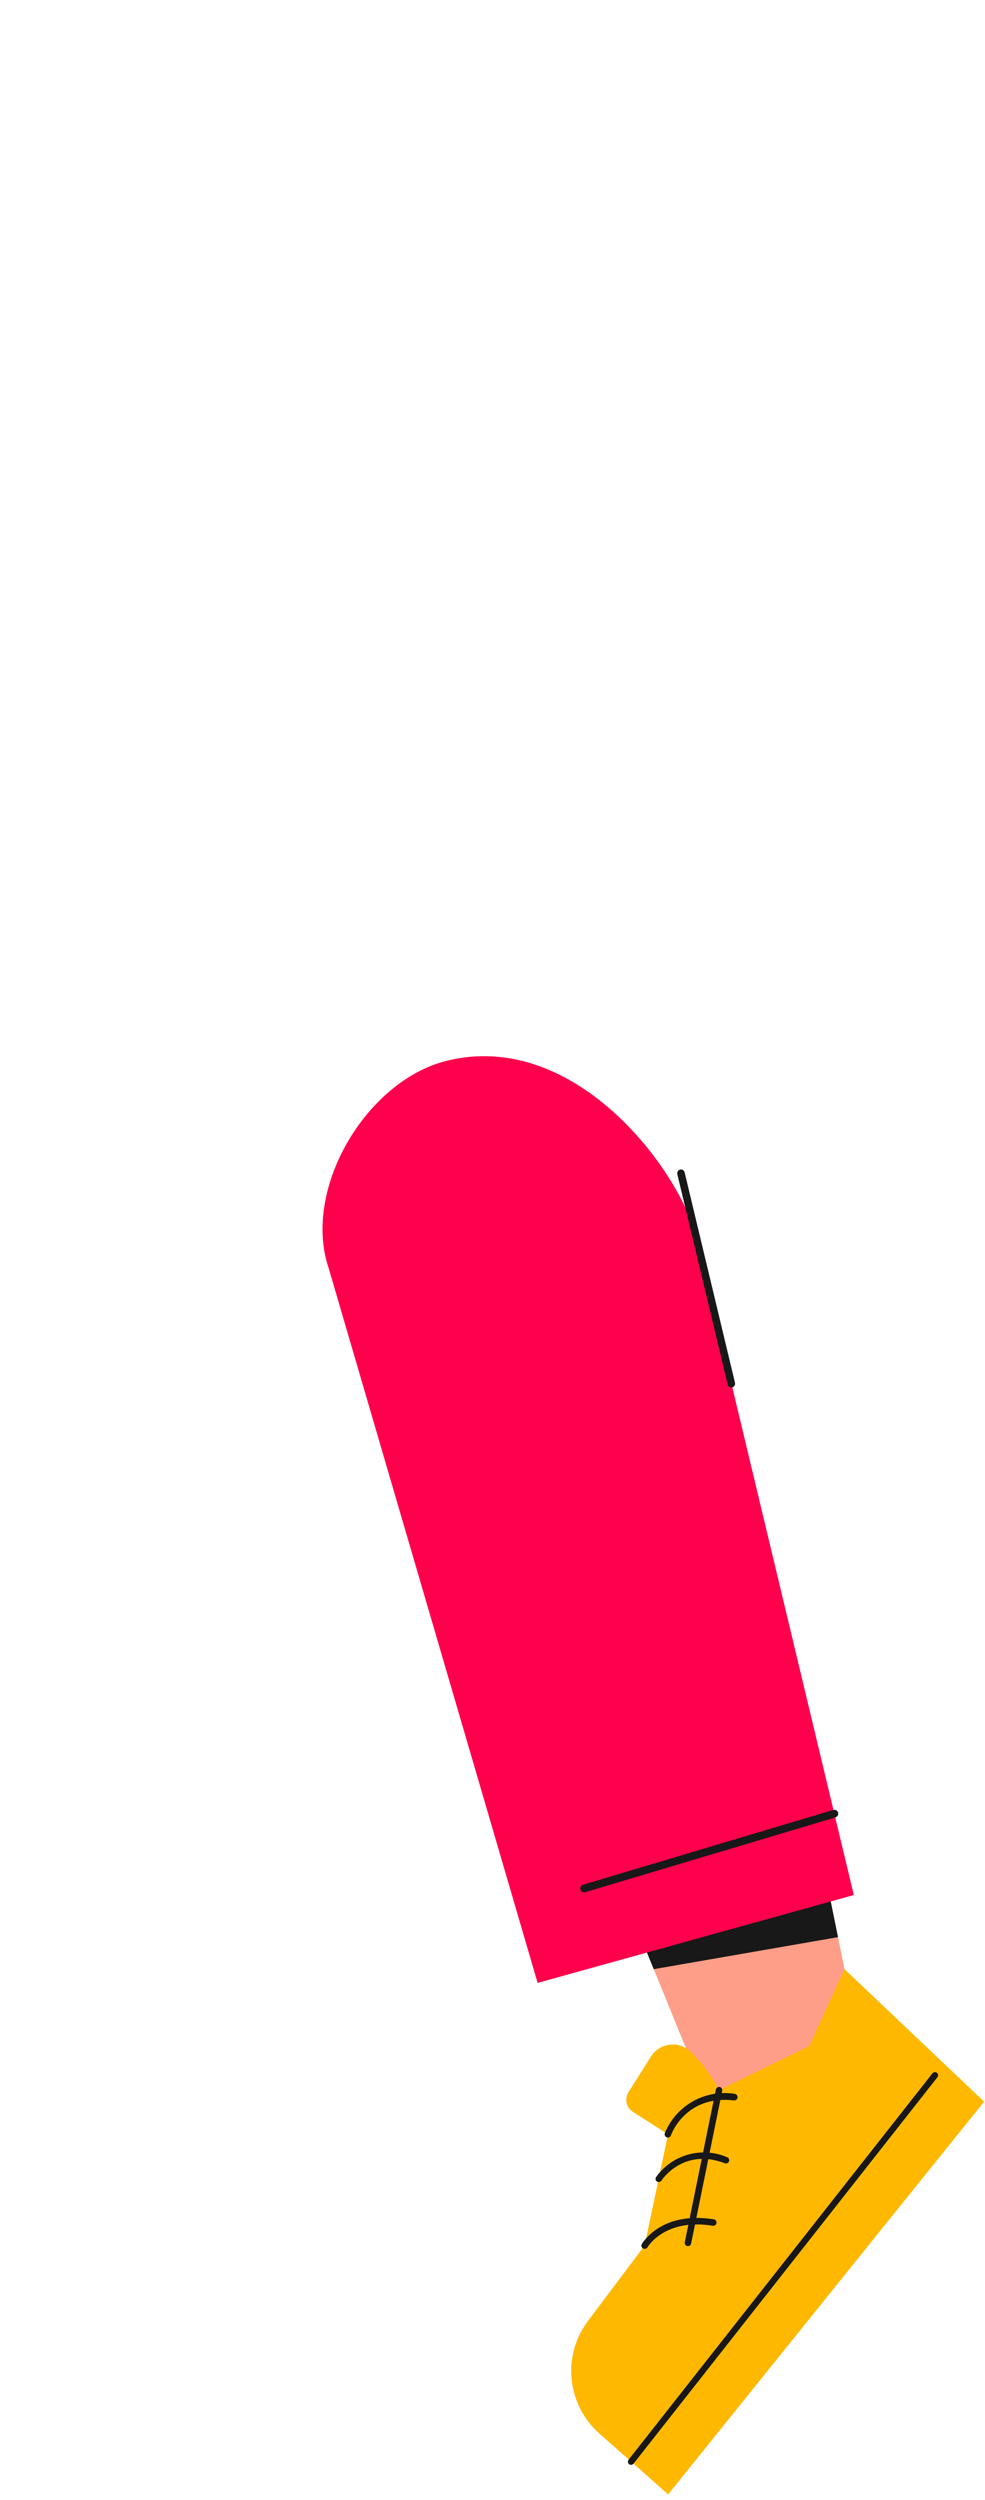
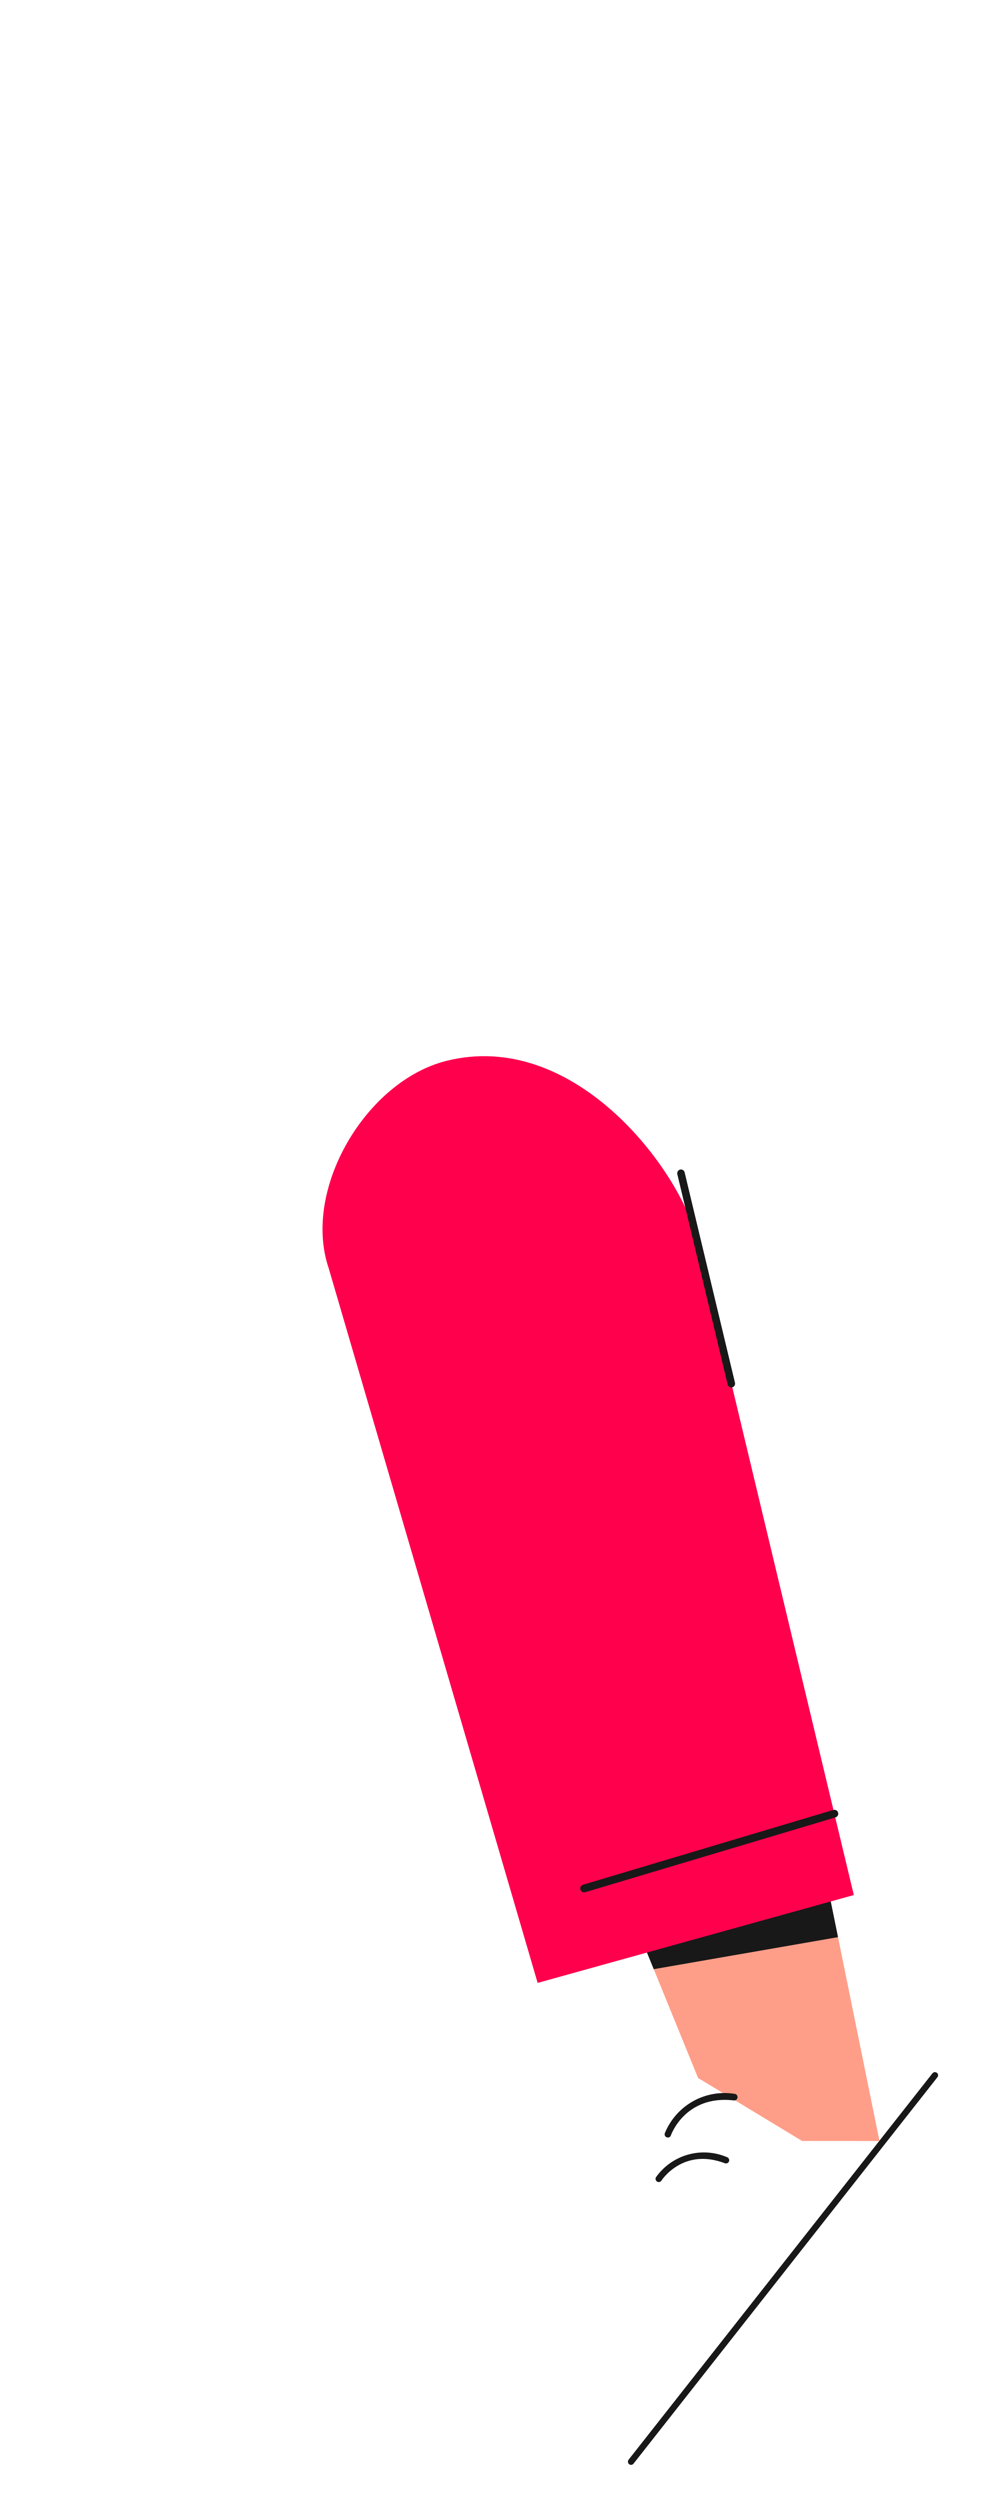
<svg xmlns="http://www.w3.org/2000/svg" width="166" height="421" viewBox="0 0 166 421" fill="none">
  <path d="M133.219 286.846L148.219 360.53L135.18 360.522L117.643 349.908L96.498 298.044L133.219 286.846Z" fill="#FF9E88" />
  <path d="M110.173 331.592L141.228 326.196L138.946 314.99L106.573 322.752L110.173 331.592Z" fill="#181818" />
-   <path d="M115.128 295.918L98.444 303.942L104.178 317.999L138.945 314.99L134.709 290.993L126.049 293.695L115.128 295.918Z" fill="#181818" />
  <path d="M143.893 319.107L90.608 333.905L55.391 213.544C50.9 200.296 61.633 182.069 75.196 178.649C96.498 173.282 113.998 196.239 117.276 207.983L143.893 319.107Z" fill="#FF004D" />
  <path d="M123.264 233.642C123.117 233.641 122.975 233.591 122.86 233.501C122.744 233.41 122.663 233.283 122.628 233.14L114.147 197.728C114.109 197.559 114.138 197.381 114.229 197.232C114.32 197.084 114.465 196.977 114.634 196.935C114.797 196.905 114.966 196.939 115.105 197.03C115.244 197.12 115.343 197.26 115.382 197.421L123.863 232.834C123.884 232.917 123.888 233.003 123.876 233.088C123.863 233.173 123.833 233.254 123.789 233.327C123.744 233.4 123.685 233.464 123.616 233.514C123.546 233.564 123.467 233.6 123.384 233.619C123.345 233.631 123.305 233.639 123.264 233.642V233.642Z" fill="#181818" />
  <path d="M98.444 318.65C98.303 318.652 98.166 318.607 98.053 318.523C97.939 318.44 97.856 318.321 97.816 318.186C97.79 318.104 97.782 318.017 97.79 317.931C97.799 317.845 97.825 317.762 97.866 317.686C97.907 317.61 97.963 317.543 98.03 317.489C98.097 317.435 98.174 317.394 98.257 317.37L140.427 304.781C140.51 304.755 140.597 304.747 140.682 304.755C140.768 304.764 140.852 304.789 140.928 304.831C141.004 304.872 141.071 304.927 141.125 304.995C141.179 305.062 141.219 305.139 141.243 305.222C141.267 305.304 141.275 305.39 141.266 305.475C141.257 305.56 141.231 305.643 141.19 305.718C141.149 305.793 141.093 305.859 141.027 305.913C140.96 305.966 140.884 306.006 140.802 306.031L98.631 318.628L98.444 318.65Z" fill="#181818" />
-   <path d="M165.853 353.898L142.32 331.585L136.385 344.512L121.183 351.959C119.913 349.54 118.272 347.335 116.318 345.425C115.85 344.992 115.292 344.668 114.684 344.475C114.076 344.282 113.434 344.226 112.802 344.311C112.17 344.395 111.564 344.618 111.028 344.963C110.492 345.308 110.039 345.767 109.701 346.308L105.921 352.296C105.605 352.801 105.485 353.404 105.583 353.991C105.681 354.578 105.99 355.11 106.453 355.485L112.575 359.399L108.646 378.112L99.08 390.837C96.962 393.656 95.983 397.169 96.338 400.676C96.693 404.184 98.356 407.43 100.996 409.767L112.598 420.036L165.853 353.898Z" fill="#FFB800" />
  <path d="M158.084 349.572C158.106 349.474 158.099 349.372 158.065 349.277C158.03 349.183 157.97 349.101 157.89 349.04C157.778 348.954 157.637 348.916 157.497 348.932C157.357 348.949 157.229 349.02 157.141 349.13L105.929 414.198C105.847 414.311 105.811 414.451 105.827 414.59C105.844 414.729 105.912 414.856 106.019 414.947C106.131 415.033 106.272 415.071 106.412 415.055C106.552 415.038 106.679 414.967 106.768 414.857L157.979 349.789C158.03 349.725 158.066 349.651 158.084 349.572V349.572Z" fill="#181818" />
-   <path d="M120.749 374.34C120.771 374.196 120.735 374.05 120.65 373.932C120.564 373.814 120.436 373.735 120.293 373.711C111.468 372.304 108.317 377.641 108.167 377.865C108.13 377.927 108.106 377.996 108.096 378.068C108.086 378.14 108.091 378.213 108.109 378.282C108.128 378.352 108.161 378.418 108.206 378.475C108.25 378.532 108.306 378.579 108.369 378.614C108.431 378.65 108.5 378.674 108.571 378.684C108.642 378.694 108.714 378.69 108.784 378.672C108.853 378.654 108.919 378.622 108.976 378.579C109.033 378.535 109.082 378.481 109.118 378.419C109.245 378.21 112.112 373.509 120.128 374.796C120.271 374.818 120.417 374.782 120.533 374.696C120.649 374.611 120.727 374.483 120.749 374.34V374.34Z" fill="#181818" />
-   <path d="M122.883 363.868C122.907 363.742 122.885 363.611 122.822 363.498C122.759 363.386 122.659 363.3 122.538 363.254C120.46 362.36 118.137 362.204 115.958 362.814C113.778 363.425 111.874 364.764 110.562 366.608C110.523 366.667 110.496 366.734 110.483 366.804C110.47 366.873 110.471 366.945 110.485 367.015C110.5 367.084 110.528 367.15 110.568 367.209C110.608 367.268 110.66 367.318 110.72 367.356C110.841 367.431 110.986 367.457 111.125 367.428C111.265 367.398 111.387 367.316 111.468 367.199V367.199C111.61 366.967 115.21 361.623 122.164 364.272C122.298 364.321 122.446 364.316 122.576 364.257C122.706 364.198 122.808 364.091 122.86 363.958C122.871 363.929 122.878 363.899 122.883 363.868V363.868Z" fill="#181818" />
+   <path d="M122.883 363.868C122.907 363.742 122.885 363.611 122.822 363.498C122.759 363.386 122.659 363.3 122.538 363.254C120.46 362.36 118.137 362.204 115.958 362.814C113.778 363.425 111.874 364.764 110.562 366.608C110.523 366.667 110.496 366.734 110.483 366.804C110.47 366.873 110.471 366.945 110.485 367.015C110.608 367.268 110.66 367.318 110.72 367.356C110.841 367.431 110.986 367.457 111.125 367.428C111.265 367.398 111.387 367.316 111.468 367.199V367.199C111.61 366.967 115.21 361.623 122.164 364.272C122.298 364.321 122.446 364.316 122.576 364.257C122.706 364.198 122.808 364.091 122.86 363.958C122.871 363.929 122.878 363.899 122.883 363.868V363.868Z" fill="#181818" />
  <path d="M124.29 353.232C124.29 353.232 124.29 353.232 124.29 353.187C124.307 353.043 124.266 352.898 124.176 352.785C124.086 352.671 123.955 352.597 123.811 352.581C121.387 352.194 118.903 352.64 116.765 353.845C114.627 355.051 112.96 356.946 112.037 359.22C112.013 359.287 112.004 359.359 112.008 359.43C112.012 359.501 112.03 359.571 112.062 359.635C112.093 359.699 112.137 359.756 112.19 359.803C112.244 359.85 112.306 359.886 112.374 359.909C112.441 359.933 112.512 359.944 112.583 359.941C112.654 359.938 112.724 359.92 112.788 359.89C112.852 359.859 112.91 359.816 112.957 359.762C113.004 359.709 113.04 359.647 113.062 359.579V359.579C113.16 359.302 115.592 352.753 123.669 353.688C123.811 353.71 123.957 353.674 124.073 353.588C124.19 353.503 124.268 353.375 124.29 353.232V353.232Z" fill="#181818" />
-   <path d="M116.475 377.791L121.714 352.072C121.743 351.93 121.714 351.782 121.634 351.662C121.554 351.541 121.43 351.457 121.288 351.428C121.146 351.399 120.998 351.428 120.878 351.508C120.757 351.588 120.673 351.713 120.644 351.855L115.405 377.574C115.376 377.714 115.404 377.861 115.482 377.981C115.561 378.102 115.683 378.187 115.824 378.217C115.895 378.233 115.968 378.234 116.039 378.22C116.11 378.207 116.178 378.18 116.239 378.14C116.299 378.1 116.351 378.049 116.392 377.989C116.433 377.929 116.461 377.862 116.475 377.791V377.791Z" fill="#181818" />
</svg>